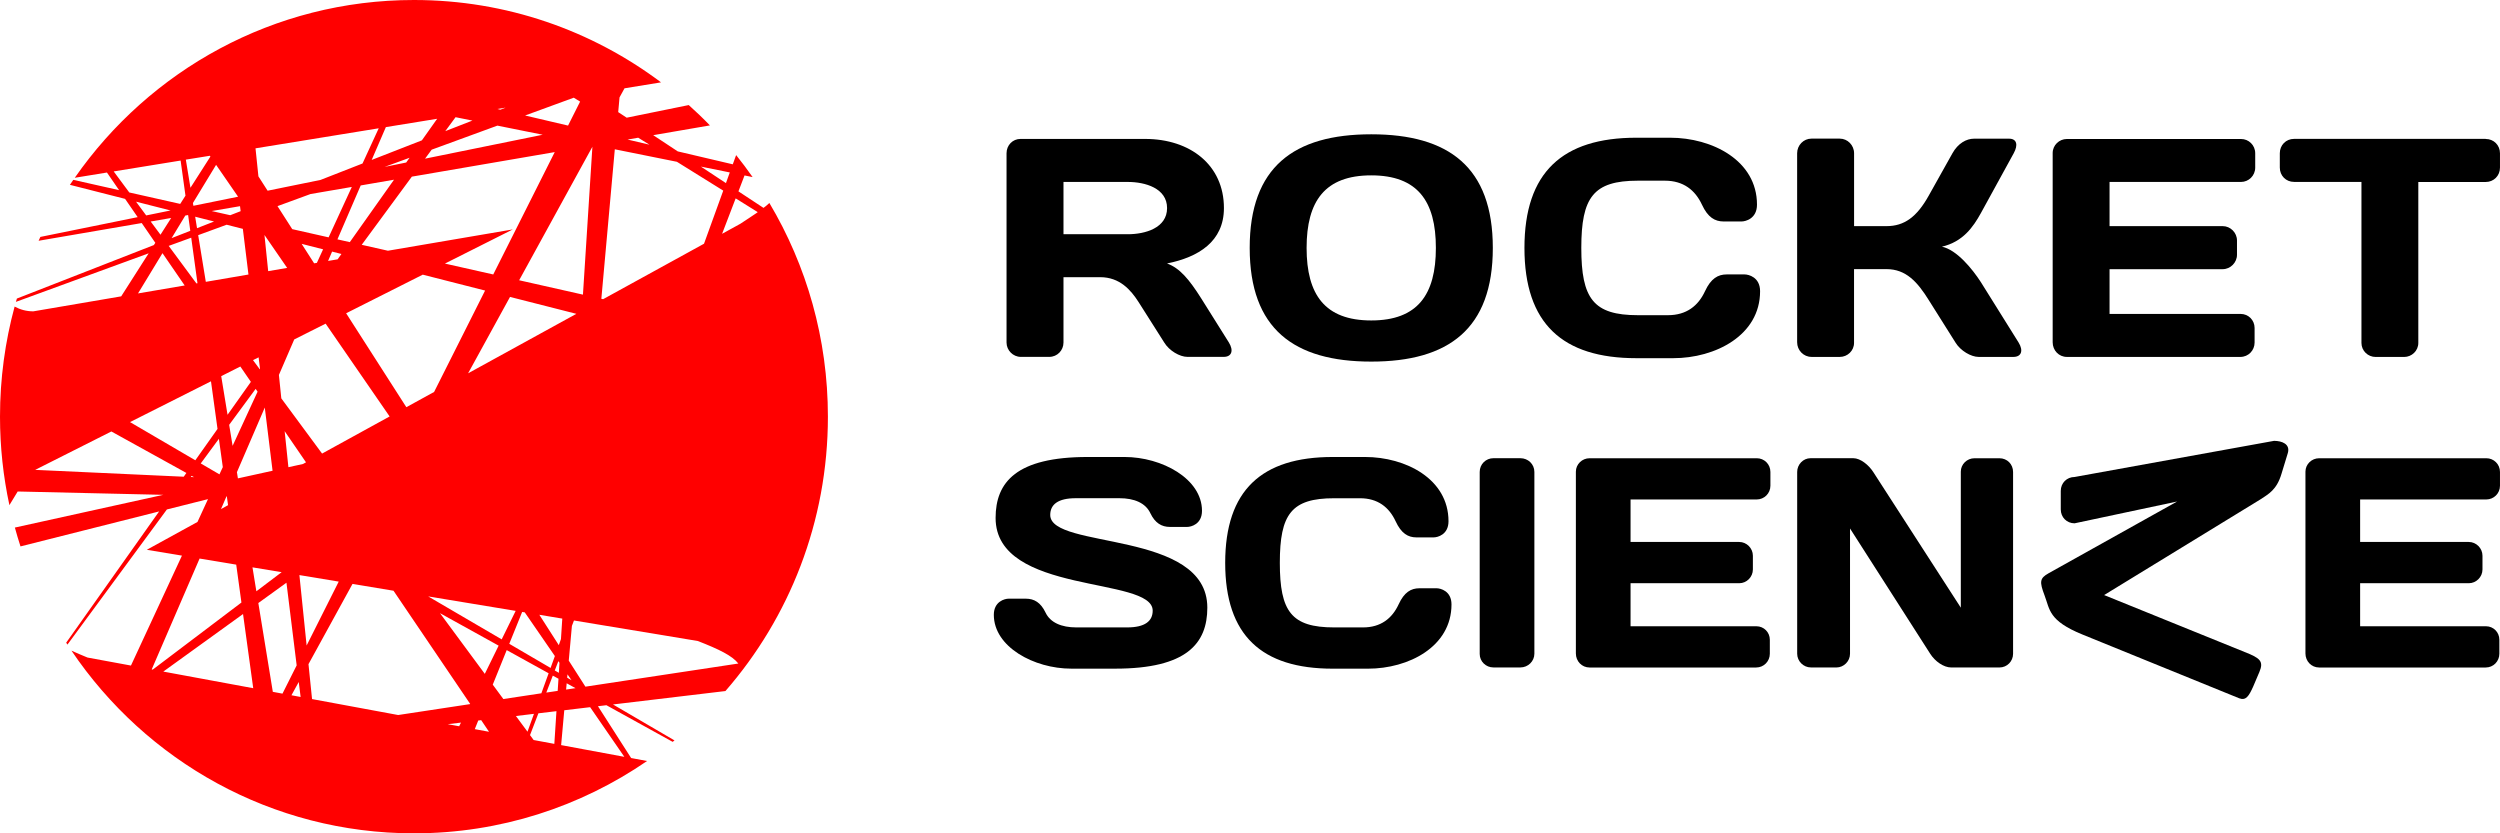
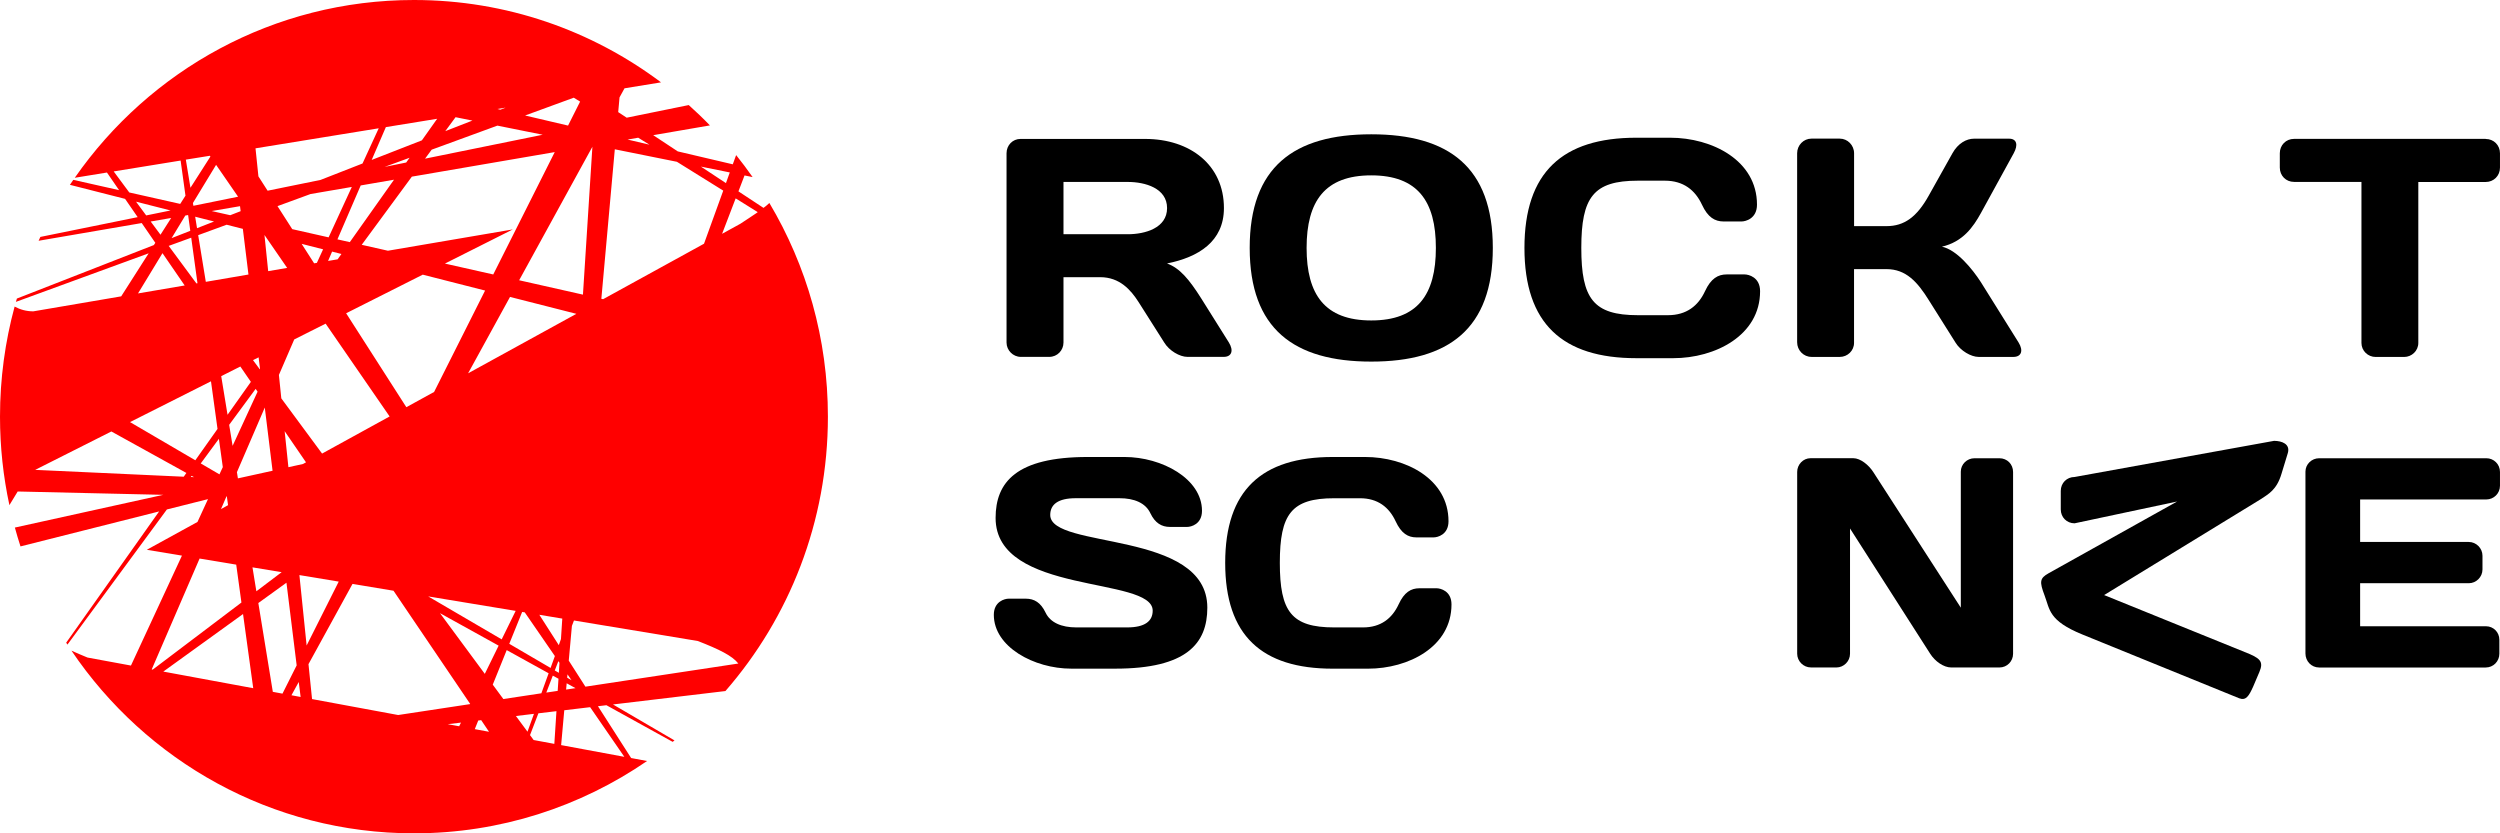
<svg xmlns="http://www.w3.org/2000/svg" width="117" height="39" viewBox="0 0 117 39" fill="none">
  <path d="M49.771 12.972V16.031C49.771 16.396 49.483 16.702 49.105 16.702H47.773C47.411 16.702 47.106 16.396 47.106 16.031V7.173C47.106 6.794 47.395 6.502 47.758 6.502H53.59C55.703 6.502 57.28 7.725 57.28 9.737C57.28 11.309 56.078 12.039 54.617 12.33C55.21 12.548 55.644 13.057 56.224 13.976L57.513 16.031C57.745 16.41 57.643 16.702 57.267 16.702H55.573C55.21 16.702 54.718 16.412 54.487 16.031L53.285 14.136C52.923 13.569 52.402 12.972 51.491 12.972H49.771ZM49.771 8.513V10.962H52.782C53.592 10.962 54.619 10.671 54.619 9.739C54.619 8.806 53.592 8.515 52.782 8.515H49.771V8.513Z" fill="black" />
  <path d="M64.175 6.285C67.794 6.285 69.864 7.815 69.864 11.604C69.864 15.393 67.794 16.923 64.175 16.923C60.556 16.923 58.486 15.393 58.486 11.604C58.484 7.815 60.556 6.285 64.175 6.285ZM61.149 11.602C61.149 13.787 62.002 14.997 64.175 14.997C66.346 14.997 67.199 13.787 67.199 11.602C67.199 9.417 66.346 8.207 64.175 8.207C62.002 8.207 61.149 9.417 61.149 11.602Z" fill="black" />
  <path d="M76.583 6.445H78.16C80.13 6.445 82.227 7.508 82.227 9.578C82.227 10.234 81.692 10.365 81.504 10.365H80.665C80.26 10.365 79.926 10.175 79.651 9.578C79.331 8.894 78.783 8.456 77.914 8.456H76.654C74.571 8.456 74.005 9.229 74.005 11.604C74.005 13.978 74.569 14.751 76.654 14.751H78.058C78.926 14.751 79.477 14.314 79.794 13.629C80.07 13.032 80.403 12.843 80.808 12.843H81.647C81.835 12.843 82.372 12.973 82.372 13.629C82.372 15.699 80.273 16.763 78.306 16.763H76.583C73.125 16.763 71.344 15.145 71.344 11.604C71.344 8.062 73.125 6.445 76.583 6.445Z" fill="black" />
  <path d="M84.772 16.702C84.41 16.702 84.106 16.396 84.106 16.017V7.173C84.106 6.794 84.41 6.488 84.772 6.488H86.104C86.466 6.488 86.771 6.794 86.771 7.173V10.583H88.29C89.116 10.583 89.709 10.16 90.273 9.141L91.374 7.174C91.634 6.708 92.025 6.49 92.388 6.49H94.024C94.386 6.49 94.458 6.78 94.241 7.174L92.706 9.972C92.343 10.628 91.867 11.313 90.882 11.545C91.576 11.691 92.301 12.579 92.706 13.206L94.472 16.033C94.704 16.411 94.601 16.704 94.225 16.704H92.603C92.241 16.704 91.75 16.413 91.518 16.033L90.271 14.052C89.736 13.192 89.201 12.595 88.288 12.595H86.769V16.048C86.769 16.413 86.465 16.704 86.102 16.704H84.772V16.702Z" fill="black" />
-   <path d="M105.544 7.172V7.844C105.544 8.222 105.239 8.515 104.879 8.515H98.727V10.583H104.024C104.386 10.583 104.691 10.889 104.691 11.254V11.925C104.691 12.288 104.386 12.597 104.024 12.597H98.727V14.692H104.863C105.226 14.692 105.515 14.983 105.515 15.348V16.033C105.515 16.398 105.226 16.704 104.85 16.704H96.73C96.354 16.704 96.065 16.398 96.065 16.019V7.161C96.065 6.796 96.37 6.505 96.73 6.505H104.879C105.239 6.503 105.544 6.794 105.544 7.172Z" fill="black" />
  <path d="M116.332 6.504C116.708 6.504 116.999 6.794 116.999 7.175V7.846C116.999 8.224 116.708 8.517 116.332 8.517H113.177V16.051C113.177 16.416 112.872 16.706 112.512 16.706H111.18C110.818 16.706 110.516 16.416 110.516 16.051V8.513H107.36C106.984 8.513 106.695 8.223 106.695 7.842V7.171C106.695 6.792 106.984 6.5 107.36 6.5H116.332V6.504Z" fill="black" />
  <path d="M50.903 21.387H52.626C54.378 21.387 56.253 22.407 56.253 23.905C56.253 24.536 55.739 24.66 55.559 24.66H54.752C54.363 24.66 54.057 24.479 53.836 24.017C53.613 23.541 53.086 23.316 52.39 23.316H50.347C49.513 23.316 49.151 23.611 49.151 24.101C49.151 25.724 56.503 24.785 56.503 28.438C56.503 30.118 55.53 31.293 52.194 31.293H50.137C48.387 31.293 46.511 30.272 46.511 28.774C46.511 28.145 47.025 28.018 47.205 28.018H48.011C48.401 28.018 48.707 28.2 48.928 28.662C49.151 29.139 49.678 29.363 50.374 29.363H52.75C53.584 29.363 53.946 29.068 53.946 28.578C53.946 26.955 46.594 27.864 46.594 24.241C46.594 22.563 47.567 21.387 50.903 21.387Z" fill="black" />
  <path d="M62.369 21.387H63.885C65.775 21.387 67.79 22.407 67.79 24.395C67.79 25.025 67.275 25.15 67.094 25.15H66.288C65.898 25.15 65.579 24.967 65.315 24.395C65.009 23.738 64.482 23.318 63.648 23.318H62.439C60.438 23.318 59.896 24.06 59.896 26.34C59.896 28.621 60.438 29.363 62.439 29.363H63.788C64.621 29.363 65.15 28.943 65.455 28.286C65.718 27.712 66.038 27.531 66.428 27.531H67.234C67.414 27.531 67.93 27.657 67.93 28.286C67.93 30.272 65.914 31.294 64.024 31.294H62.371C59.049 31.294 57.339 29.741 57.339 26.342C57.339 22.94 59.049 21.387 62.369 21.387Z" fill="black" />
-   <path d="M69.25 22.087C69.25 21.723 69.541 21.444 69.89 21.444H71.155C71.516 21.444 71.809 21.723 71.809 22.087V30.595C71.809 30.944 71.516 31.236 71.155 31.236H69.89C69.541 31.236 69.25 30.957 69.25 30.606V22.087Z" fill="black" />
-   <path d="M82.855 22.088V22.732C82.855 23.094 82.563 23.375 82.216 23.375H76.31V25.364H81.396C81.743 25.364 82.035 25.656 82.035 26.008V26.651C82.035 27.003 81.745 27.295 81.396 27.295H76.31V29.309H82.202C82.549 29.309 82.828 29.59 82.828 29.939V30.597C82.828 30.946 82.549 31.239 82.189 31.239H74.391C74.03 31.239 73.751 30.946 73.751 30.581V22.074C73.751 21.725 74.044 21.446 74.391 21.446H82.216C82.565 21.444 82.855 21.723 82.855 22.088Z" fill="black" />
  <path d="M84.748 31.236C84.401 31.236 84.108 30.944 84.108 30.595V22.087C84.108 21.738 84.387 21.444 84.734 21.444H86.736C87.07 21.444 87.459 21.765 87.666 22.087L91.766 28.439V22.074C91.766 21.725 92.057 21.446 92.406 21.446H93.573C93.935 21.446 94.212 21.725 94.212 22.089V30.597C94.212 30.946 93.935 31.238 93.573 31.238H91.32C90.958 31.238 90.556 30.946 90.334 30.597L86.581 24.733V30.597C86.581 30.946 86.29 31.238 85.942 31.238H84.748V31.236Z" fill="black" />
  <path d="M116.999 22.088V22.732C116.999 23.094 116.707 23.375 116.36 23.375H110.454V25.364H115.54C115.887 25.364 116.18 25.656 116.18 26.008V26.651C116.18 27.003 115.887 27.295 115.54 27.295H110.454V29.309H116.346C116.693 29.309 116.97 29.59 116.97 29.939V30.597C116.97 30.946 116.693 31.239 116.331 31.239H108.535C108.175 31.239 107.895 30.946 107.895 30.581V22.074C107.895 21.725 108.188 21.446 108.535 21.446H116.36C116.707 21.444 116.999 21.723 116.999 22.088Z" fill="black" />
  <path d="M106.426 20.632L97.091 22.323C96.727 22.323 96.444 22.606 96.444 22.973V23.841C96.444 24.21 96.725 24.491 97.091 24.491L101.888 23.471L95.877 26.827C95.457 27.063 95.441 27.221 95.686 27.867C95.938 28.532 95.87 29.047 97.457 29.695L104.795 32.68C105.111 32.799 105.245 32.579 105.445 32.14L105.739 31.449C105.951 30.95 105.778 30.799 105.053 30.515L98.473 27.849L105.782 23.375C106.162 23.122 106.548 22.934 106.774 22.173L107.071 21.2C107.191 20.78 106.792 20.632 106.426 20.632Z" fill="black" />
  <path d="M29.537 35.476L27.984 33.051L28.38 33.004L31.481 34.719C31.51 34.696 31.537 34.674 31.566 34.651L28.688 32.969L33.95 32.341C36.936 28.91 38.746 24.419 38.746 19.5C38.746 15.844 37.746 12.423 36.007 9.5C35.957 9.547 35.904 9.592 35.852 9.637L35.732 9.729L34.559 8.956L34.844 8.211L35.222 8.287C34.976 7.935 34.718 7.592 34.451 7.258L34.294 7.69L31.719 7.085L30.57 6.326L33.224 5.869C32.906 5.539 32.574 5.223 32.233 4.917L29.329 5.508L28.932 5.247L28.994 4.558L29.227 4.133L30.936 3.854C27.707 1.432 23.706 0 19.372 0C12.805 0 7.003 3.29 3.499 8.32L5.005 8.074C5.191 8.345 5.381 8.618 5.573 8.899L3.431 8.417C3.379 8.495 3.324 8.571 3.272 8.65L5.854 9.307C6.048 9.588 6.243 9.873 6.443 10.162L1.89 11.088C1.861 11.147 1.834 11.207 1.807 11.268L6.633 10.439C6.842 10.743 7.054 11.051 7.269 11.364C7.246 11.399 7.224 11.434 7.201 11.469L0.791 13.972C0.775 14.025 0.76 14.076 0.744 14.128L6.957 11.855C6.53 12.523 6.102 13.194 5.672 13.869L1.558 14.571C1.237 14.571 0.94 14.489 0.684 14.347C0.24 15.988 0 17.715 0 19.5C0 20.921 0.153 22.306 0.44 23.64L0.828 23.002L7.641 23.158L0.696 24.69C0.777 24.987 0.865 25.281 0.959 25.572C3.004 25.055 5.201 24.501 7.447 23.935L3.098 30.077C3.117 30.107 3.136 30.138 3.156 30.167L7.81 23.843C8.449 23.683 9.091 23.521 9.734 23.359C9.57 23.716 9.405 24.072 9.242 24.427L6.87 25.73L8.515 26.003C7.691 27.781 6.891 29.509 6.129 31.148L4.1 30.774C4.098 30.774 4.098 30.774 4.098 30.774C3.828 30.665 3.58 30.557 3.344 30.45C6.829 35.611 12.708 39 19.374 39C23.419 39 27.176 37.749 30.283 35.615L29.537 35.476ZM27.397 32.136L26.618 30.918L26.765 29.293L26.862 29.039L32.658 29.999C33.648 30.386 34.261 30.682 34.555 31.053L27.397 32.136ZM20.039 27.912L24.133 28.589L23.479 29.923L20.039 27.912ZM23.336 30.216L22.689 31.537L20.591 28.696L23.336 30.216ZM13.165 18.643C13.129 18.277 13.09 17.91 13.053 17.547L13.77 15.886L15.239 15.147L18.234 19.49L15.073 21.227L13.165 18.643ZM14.321 21.637L14.179 21.715L13.497 21.865C13.439 21.301 13.38 20.737 13.322 20.179C13.656 20.665 13.989 21.151 14.321 21.637ZM12.392 19.073C12.512 20.05 12.634 21.038 12.756 22.031L11.134 22.388L11.088 22.097L12.392 19.073ZM10.886 20.866L10.725 19.882L11.964 18.199C11.995 18.243 12.024 18.286 12.055 18.331C11.667 19.176 11.275 20.021 10.886 20.866ZM12.551 12.69C12.491 12.117 12.433 11.551 12.377 10.997L13.439 12.538L12.551 12.69ZM18.155 11.734L16.928 11.457L19.275 8.267L25.962 7.118L23.084 12.845L20.822 12.335L23.999 10.737L18.155 11.734ZM19.01 7.606L18 7.811L19.169 7.383L19.01 7.606ZM18.44 8.41L16.371 11.332L15.792 11.202L16.881 8.679L18.44 8.41ZM15.978 11.886L15.802 12.136L15.354 12.212L15.542 11.775L15.978 11.886ZM15.379 11.108L13.677 10.724L12.987 9.647L14.532 9.081L16.465 8.749C16.11 9.52 15.747 10.308 15.379 11.108ZM15.121 11.668C15.024 11.879 14.927 12.089 14.83 12.302L14.701 12.324L14.117 11.412L15.121 11.668ZM16.199 14.661L19.785 12.854L22.702 13.598L20.316 18.343L19.017 19.057L16.199 14.661ZM24.437 28.639L24.559 28.659L25.968 30.704L25.767 31.26L23.834 30.13L24.437 28.639ZM21.907 17.471L23.869 13.896L26.974 14.687L21.907 17.471ZM26.559 31.56L26.747 31.835L26.544 31.716L26.559 31.56ZM26.521 31.978L26.934 32.206L26.494 32.272L26.521 31.978ZM34.429 9.284L35.462 9.928L35.4 9.974C35.152 10.146 34.898 10.306 34.646 10.474L33.794 10.942L34.429 9.284ZM34.154 8.07L33.974 8.57L32.803 7.797L34.154 8.07ZM29.868 6.445L30.394 6.771L29.37 6.531L29.868 6.445ZM28.773 6.987L31.679 7.572L33.848 8.921L32.948 11.406L28.225 14.002L28.143 13.984L28.773 6.987ZM27.282 13.789L24.296 13.116L27.724 6.868L27.282 13.789ZM26.852 4.572L27.149 4.755L26.585 5.877L24.575 5.405L26.852 4.572ZM23.662 5.038L23.417 5.134L23.278 5.1L23.662 5.038ZM25.398 6.306L19.892 7.426L20.202 7.005L23.278 5.879L25.398 6.306ZM21.32 5.485L22.109 5.643L20.839 6.138L21.32 5.485ZM20.459 5.559L19.744 6.568L17.395 7.485L18.058 5.949L20.459 5.559ZM17.724 6.004C17.476 6.542 17.224 7.093 16.966 7.652L14.999 8.421L12.524 8.925L12.094 8.255C12.047 7.809 12.002 7.37 11.958 6.942L17.724 6.004ZM12.103 16.724C12.124 16.903 12.148 17.084 12.169 17.266L12.157 17.282L11.841 16.854L12.103 16.724ZM10.649 19.412L10.353 17.604L11.248 17.153C11.411 17.391 11.576 17.631 11.741 17.871L10.649 19.412ZM10.673 23.642L10.343 23.824L10.601 23.227H10.616L10.673 23.642ZM11.628 12.848L9.632 13.19L9.275 11.005L10.607 10.517L11.365 10.71C11.45 11.406 11.537 12.121 11.628 12.848ZM8.949 11.124L9.242 13.256L9.192 13.264L7.895 11.508L8.949 11.124ZM8.031 11.145L8.672 10.088L8.804 10.064L8.905 10.802L8.031 11.145ZM9.221 10.679L9.134 10.142L10.018 10.367L9.221 10.679ZM11.262 9.883L10.775 10.072L9.907 9.877L11.233 9.649C11.242 9.727 11.252 9.805 11.262 9.883ZM11.142 9.206L9.05 9.631L9.029 9.5L10.113 7.715L11.142 9.206ZM9.822 7.29L9.847 7.327C9.539 7.809 9.227 8.296 8.913 8.788L8.697 7.471L9.822 7.29ZM5.321 8.023L8.453 7.514L8.68 9.157C8.599 9.286 8.515 9.414 8.434 9.543L6.05 9.007L5.321 8.023ZM6.366 9.438L7.982 9.85L6.842 10.082L6.366 9.438ZM7.052 10.367L8.011 10.201C7.845 10.462 7.678 10.724 7.511 10.985L7.052 10.367ZM7.604 11.848C7.945 12.343 8.292 12.847 8.643 13.36L6.459 13.732L7.604 11.848ZM8.599 22.31L1.646 21.99L5.212 20.193L8.723 22.134L8.599 22.31ZM8.928 22.323L8.969 22.271L9.079 22.331L8.928 22.323ZM6.085 19.754L9.874 17.845L10.18 20.074L9.141 21.541L6.085 19.754ZM9.395 21.689L10.244 20.536L10.427 21.861C10.374 21.974 10.322 22.087 10.27 22.2L9.395 21.689ZM7.1 31.328L9.341 26.14L11.055 26.425L11.299 28.198L7.147 31.338L7.1 31.328ZM7.643 31.43L11.374 28.737L11.851 32.208L7.643 31.43ZM11.816 26.552L13.181 26.778L11.998 27.672L11.816 26.552ZM12.768 32.378L12.09 28.222L13.406 27.271C13.567 28.575 13.727 29.869 13.884 31.139L13.22 32.462L12.768 32.378ZM13.64 32.538L13.981 31.917C14.011 32.151 14.04 32.384 14.069 32.618L13.64 32.538ZM14.012 26.914L15.852 27.219L14.35 30.21C14.239 29.123 14.127 28.023 14.012 26.914ZM21.489 33.989L20.954 33.892L21.574 33.818L21.489 33.989ZM21.995 32.953L18.634 33.463L14.604 32.717C14.549 32.177 14.493 31.632 14.437 31.082L16.497 27.328L18.416 27.646C19.678 29.502 20.888 31.287 22.002 32.94L21.995 32.953ZM22.22 34.124L22.382 33.72L22.52 33.703C22.644 33.886 22.766 34.067 22.886 34.247L22.22 34.124ZM23.061 32.042L23.714 30.425L25.676 31.509L25.336 32.446L23.557 32.715L23.061 32.042ZM24.144 33.509L24.989 33.408L24.687 34.243L24.144 33.509ZM25.943 34.813L24.974 34.633L24.805 34.403L25.197 33.383L26.042 33.283L25.943 34.813ZM26.1 32.333L25.567 32.413L25.871 31.619L26.137 31.765L26.1 32.333ZM26.154 31.488L25.964 31.377L26.131 30.942L26.183 31.018L26.154 31.488ZM26.152 30.194L25.241 28.772L26.315 28.95L26.253 29.907L26.152 30.194ZM26.261 34.871L26.408 33.24L27.618 33.096L29.219 35.42L26.261 34.871Z" fill="#FF0000" />
</svg>